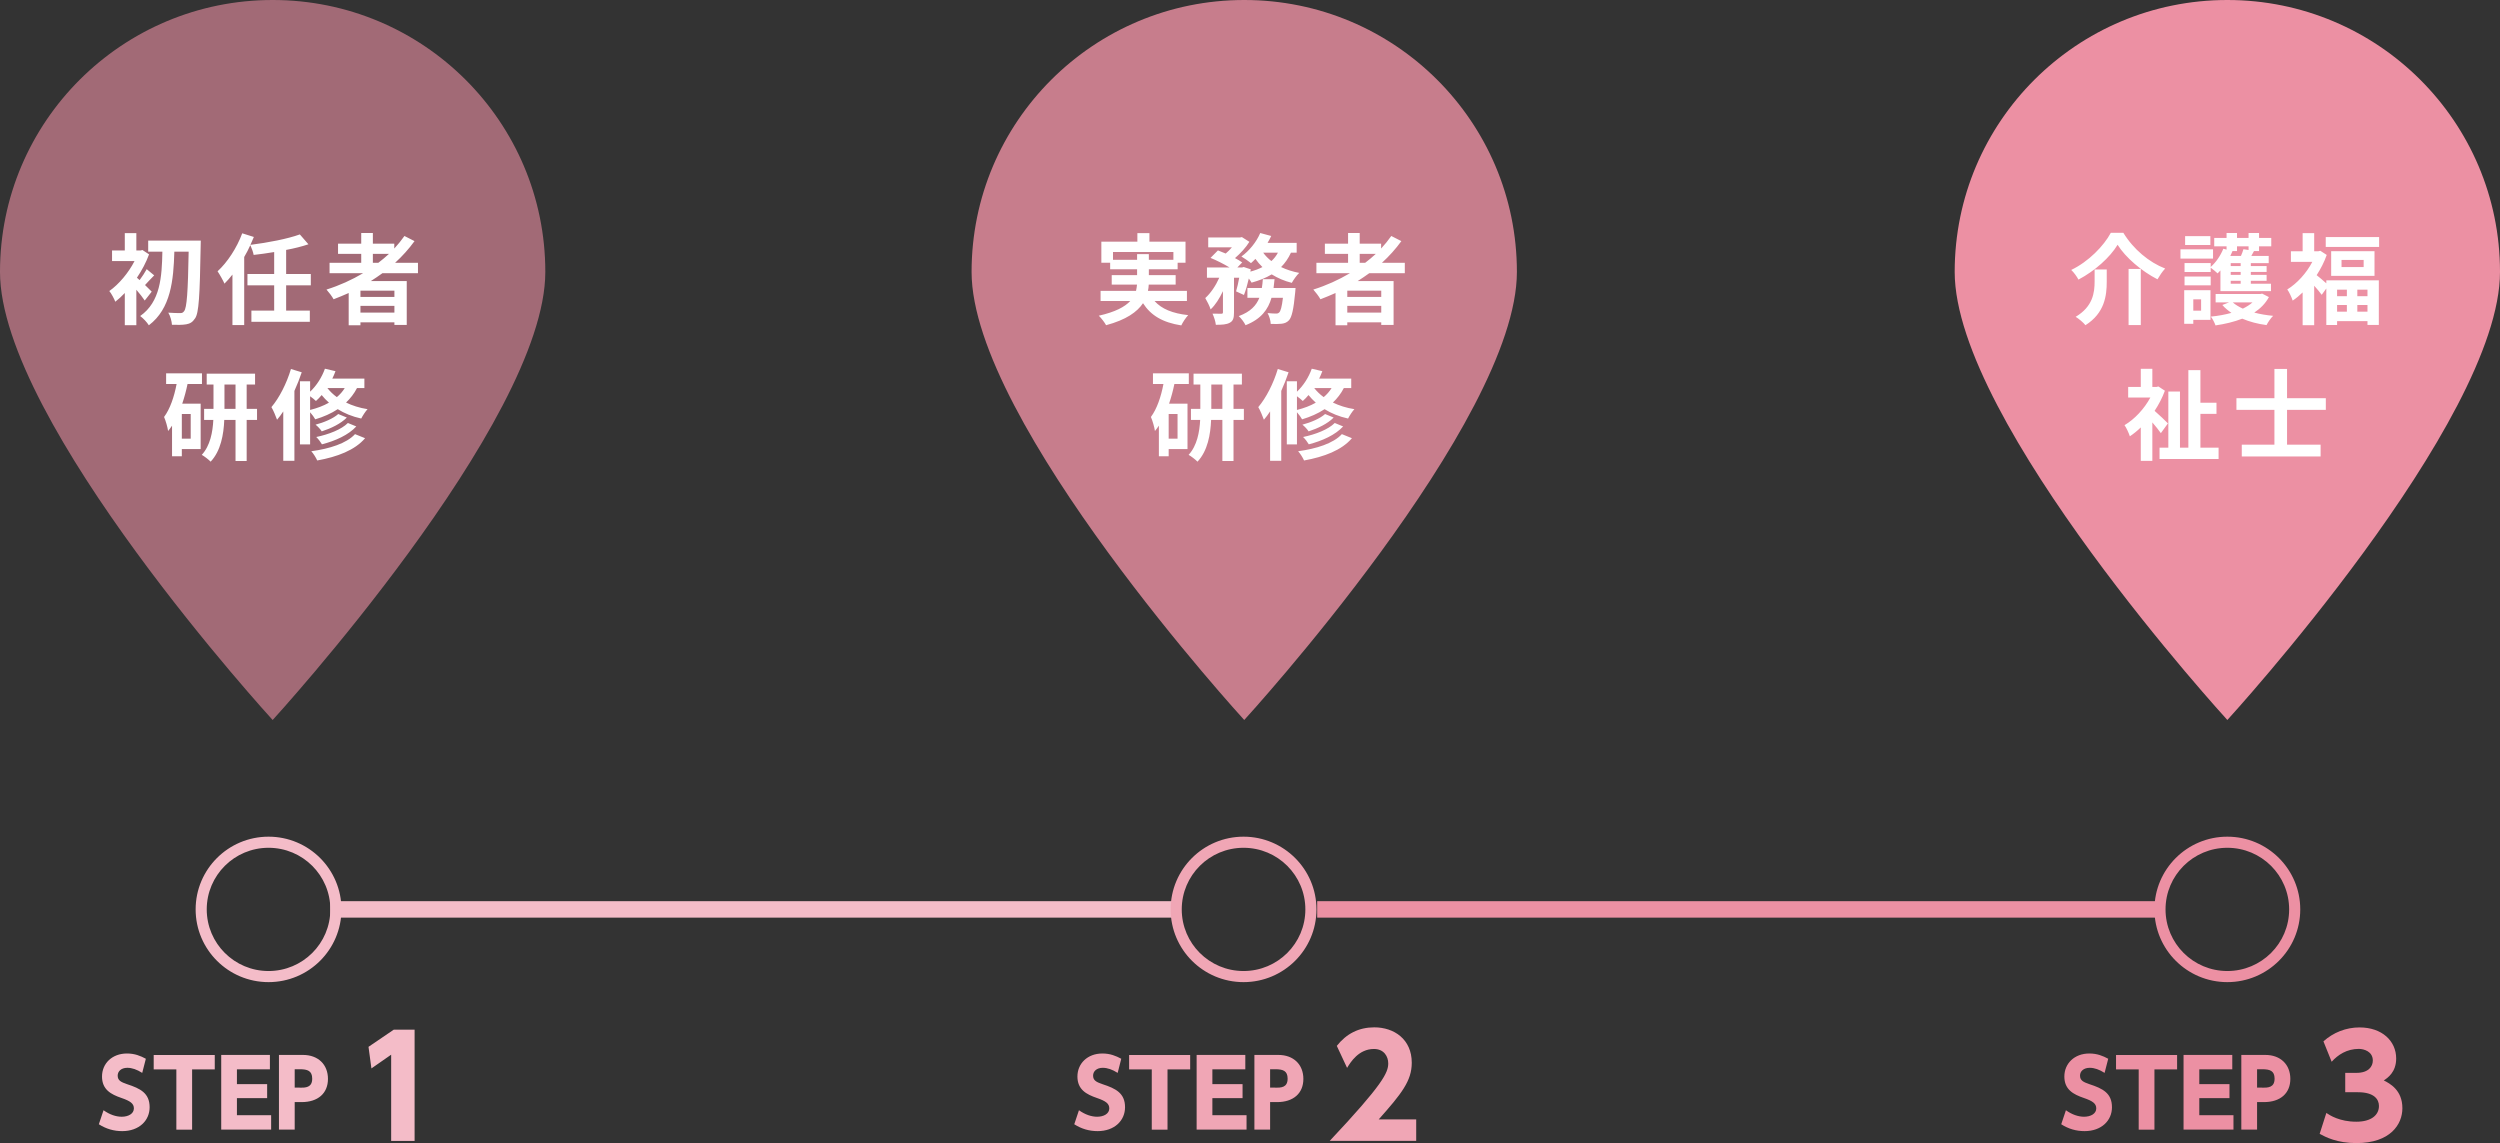
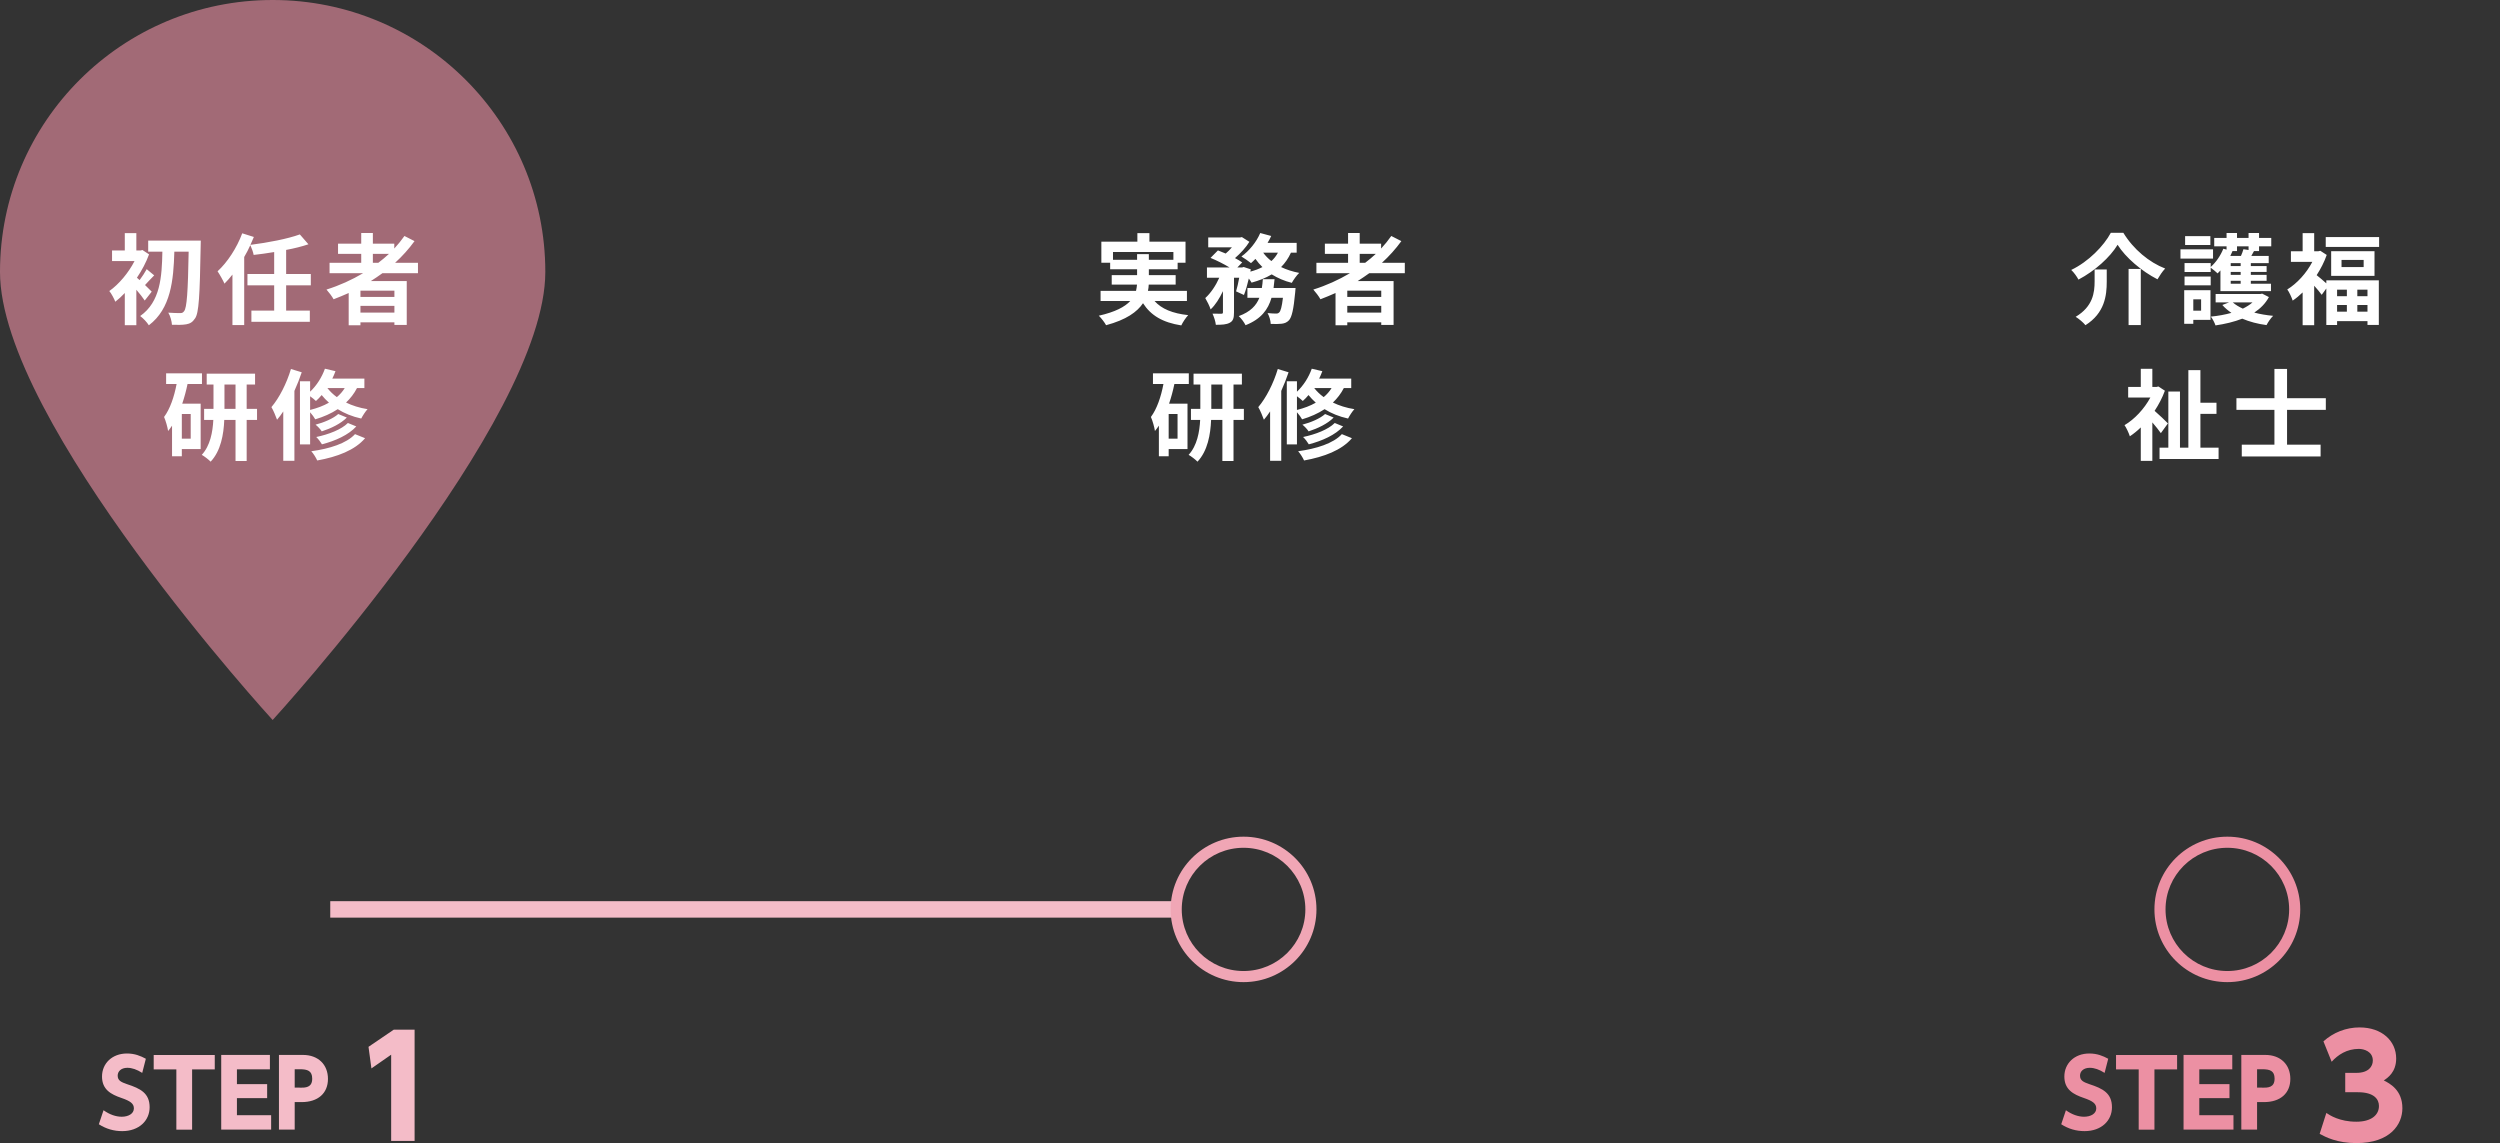
<svg xmlns="http://www.w3.org/2000/svg" fill="none" viewBox="0 0 608 278">
  <rect x="0" y="0" width="608" height="278" fill="#333333" stroke="none" />
  <g clip-path="url(#a)">
    <path fill="#F4BCC8" d="M34.58 260.92C33.3 260.1 32.09 259.69 30.97 259.69 29.49 259.69 28.62 260.53 28.62 261.59 28.62 262.78 29.44 263.17 30.93 263.68 34.11 264.72 36.39 265.84 36.39 269.28 36.39 272.52 33.83 275.09 29.72 275.09 27.66 275.09 25.8 274.54 24.04 273.42L25.18 270.01C26.69 271.09 28.22 271.59 29.61 271.59 31.18 271.59 32.56 270.88 32.56 269.56 32.56 268.39 31.7 267.77 29.55 267.03 26.97 266.15 24.81 264.98 24.81 261.81 24.81 258.65 27.25 256.21 30.88 256.21 32.78 256.21 34.2 256.8 35.47 257.49L34.59 260.92H34.58ZM46.72 274.74H42.89V260.08H37.38V256.58H52.23V260.08H46.72V274.74ZM64.97 263.66V267.07H57.62V271.22H65.94V274.72H53.8V256.56H65.64V260.06H57.62V263.66H64.97ZM73.69 256.56C77.35 256.56 79.76 258.87 79.76 262.39 79.76 265.91 77.31 268.03 73.35 268.03H71.67V274.72H67.84V256.56H73.69ZM72.92 264.53C74.29 264.53 75.93 264.53 75.93 262.33 75.93 260.4 74.77 260.04 72.92 260.04H71.67V264.51H72.92V264.53ZM95.77 250.41H100.83V277.48H95.13V256.5L90.33 259.84 89.62 254.59 95.77 250.41Z" />
-     <path fill="#F0A6B5" d="M271.8 260.92C270.53 260.1 269.31 259.69 268.19 259.69 266.72 259.69 265.84 260.53 265.84 261.59 265.84 262.78 266.66 263.17 268.15 263.68 271.33 264.72 273.61 265.84 273.61 269.28 273.61 272.52 271.05 275.09 266.94 275.09 264.89 275.09 263.02 274.54 261.26 273.42L262.4 270.01C263.92 271.09 265.45 271.59 266.83 271.59 268.4 271.59 269.78 270.88 269.78 269.56 269.78 268.39 268.92 267.77 266.77 267.03 264.2 266.15 262.03 264.98 262.03 261.81 262.03 258.65 264.48 256.21 268.1 256.21 270 256.21 271.42 256.8 272.69 257.49L271.82 260.92H271.8ZM283.94 274.74H280.11V260.08H274.6V256.58H289.45V260.08H283.94V274.74ZM302.19 263.66V267.07H294.85V271.22H303.16V274.72H291.02V256.56H302.86V260.06H294.85V263.66H302.19ZM310.91 256.56C314.57 256.56 316.98 258.87 316.98 262.39 316.98 265.91 314.54 268.03 310.58 268.03H308.89V274.72H305.07V256.56H310.91ZM310.15 264.53C311.51 264.53 313.15 264.53 313.15 262.33 313.15 260.4 312 260.04 310.15 260.04H308.89V264.51H310.15V264.53ZM344.42 272.24V277.46H323.39C336.35 263.69 337.62 260.86 337.62 258.61 337.62 256.97 336.61 255.11 334.15 255.11 330.43 255.11 328.45 258.33 327.61 259.71L325.11 254.36C327.44 251.4 330.47 249.85 334.22 249.85 339.04 249.85 343.34 252.74 343.34 258.46 343.34 262.87 340.87 265.97 335.31 272.23H344.42V272.24Z" />
    <path fill="#EC90A3" d="M511.82 260.92C510.55 260.1 509.34 259.69 508.22 259.69 506.74 259.69 505.86 260.53 505.86 261.59 505.86 262.78 506.69 263.17 508.18 263.68 511.36 264.72 513.63 265.84 513.63 269.28 513.63 272.52 511.08 275.09 506.97 275.09 504.91 275.09 503.04 274.54 501.29 273.42L502.43 270.01C503.94 271.09 505.47 271.59 506.85 271.59 508.42 271.59 509.81 270.88 509.81 269.56 509.81 268.39 508.95 267.77 506.8 267.03 504.22 266.15 502.05 264.98 502.05 261.81 502.05 258.65 504.5 256.21 508.12 256.21 510.03 256.21 511.45 256.8 512.72 257.49L511.84 260.92H511.82ZM523.96 274.74H520.13V260.08H514.62V256.58H529.47V260.08H523.96V274.74ZM542.21 263.66V267.07H534.87V271.22H543.18V274.72H531.04V256.56H542.89V260.06H534.87V263.66H542.21ZM550.94 256.56C554.6 256.56 557.01 258.87 557.01 262.39 557.01 265.91 554.56 268.03 550.6 268.03H548.92V274.72H545.09V256.56H550.94ZM550.17 264.53C551.53 264.53 553.18 264.53 553.18 262.33 553.18 260.4 552.02 260.04 550.17 260.04H548.92V264.51H550.17V264.53ZM565.79 270.68C566.59 271.22 568.96 272.8 573.07 272.8 576.64 272.8 578.56 271.22 578.56 268.97 578.56 267.35 577.39 265.63 573.46 265.63H570.36V260.92H573.09C576.02 260.92 577.07 259.37 577.07 257.92 577.07 255.7 574.88 255.09 573.67 255.09 570.74 255.09 568.57 256.54 567.06 258.22L565.06 253.26C567.45 251.1 570.55 249.87 573.84 249.87 579.31 249.87 582.75 253.17 582.75 257.42 582.75 260.75 580.69 262.13 579.74 262.76 581.21 263.51 584.26 265.09 584.26 269.52 584.26 273.46 581.33 278 573.05 278 568.4 278 565.56 276.53 564.14 275.75L565.77 270.66 565.79 270.68Z" />
    <path fill="#F4BCC8" fill-rule="evenodd" d="M286.049 223.167H80.319V219.167H286.049V223.167Z" clip-rule="evenodd" />
-     <path fill="#EC90A3" fill-rule="evenodd" d="M526.074 223.167H320.344V219.167H526.074V223.167Z" clip-rule="evenodd" />
-     <path fill="#F4BCC8" fill-rule="evenodd" d="M65.31 206.18C57.005 206.18 50.279 212.894 50.279 221.167C50.279 229.44 57.005 236.153 65.31 236.153C73.615 236.153 80.341 229.44 80.341 221.167C80.341 212.894 73.615 206.18 65.31 206.18ZM47.579 221.167C47.579 211.395 55.521 203.48 65.31 203.48C75.099 203.48 83.041 211.395 83.041 221.167C83.041 230.938 75.099 238.853 65.31 238.853C55.521 238.853 47.579 230.938 47.579 221.167Z" clip-rule="evenodd" />
    <path fill="#F0A6B5" fill-rule="evenodd" d="M302.431 206.18C294.126 206.18 287.4 212.894 287.4 221.167C287.4 229.44 294.126 236.153 302.431 236.153C310.736 236.153 317.463 229.44 317.463 221.167C317.463 212.894 310.736 206.18 302.431 206.18ZM284.7 221.167C284.7 211.395 292.642 203.48 302.431 203.48C312.22 203.48 320.163 211.395 320.163 221.167C320.163 230.938 312.22 238.853 302.431 238.853C292.642 238.853 284.7 230.938 284.7 221.167Z" clip-rule="evenodd" />
    <path fill="#EC90A3" fill-rule="evenodd" d="M541.69 206.18C533.385 206.18 526.658 212.894 526.658 221.167C526.658 229.44 533.385 236.153 541.69 236.153C549.995 236.153 556.721 229.44 556.721 221.167C556.721 212.894 549.995 206.18 541.69 206.18ZM523.958 221.167C523.958 211.395 531.901 203.48 541.69 203.48C551.479 203.48 559.421 211.395 559.421 221.167C559.421 230.938 551.479 238.853 541.69 238.853C531.901 238.853 523.958 230.938 523.958 221.167Z" clip-rule="evenodd" />
    <path fill="#EC90A3" d="M132.621 66.128C132.621 102.657 66.31 175.101 66.31 175.101C66.31 175.101 0 102.657 0 66.128C0 29.599 29.681 0 66.31 0C102.94 0 132.621 29.599 132.621 66.128Z" opacity=".6" />
-     <path fill="#EC90A3" d="M368.909 66.128C368.909 102.657 302.599 175.101 302.599 175.101C302.599 175.101 236.289 102.657 236.289 66.128C236.289 29.599 265.969 0 302.599 0C339.228 0 368.909 29.599 368.909 66.128Z" opacity=".8" />
-     <path fill="#EC90A3" d="M608 66.128C608 102.657 541.69 175.101 541.69 175.101C541.69 175.101 475.379 102.657 475.379 66.128C475.379 29.599 505.06 0 541.69 0C578.319 0 608 29.599 608 66.128Z" />
    <path fill="#fff" d="M70.76 89.74 73.38 90.54C72.88 92.02 72.28 93.58 71.6 95.07V112.06H68.89V100.06C68.41 100.78 67.91 101.48 67.38 102.08 67.14 101.41 66.47 99.75 66.01 99.01 67.93 96.75 69.71 93.25 70.76 89.74ZM75.42 96.37V99.7C77.12 99.27 78.66 98.7 80 97.93 79.33 97.33 78.73 96.7 78.23 96.08 77.8 96.61 77.32 97.09 76.84 97.52 76.52 97.21 75.95 96.75 75.42 96.37ZM83.84 94.38H79.62C80.22 95.14 80.99 95.91 81.92 96.58 82.69 95.94 83.32 95.22 83.84 94.38ZM88.62 94.38H86.82C86.12 95.74 85.21 96.9 84.16 97.9 85.64 98.62 87.4 99.2 89.39 99.51 88.88 100.04 88.19 101.12 87.85 101.79 85.64 101.31 83.72 100.5 82.14 99.51 80.53 100.57 78.68 101.38 76.67 101.98 76.45 101.55 75.9 100.81 75.42 100.26V108.08H72.95V92.72H75.42V95.26C76.98 93.8 78.28 91.76 79.02 89.67L81.59 90.27C81.37 90.87 81.11 91.5 80.82 92.07H88.62V94.38ZM84.61 102.87 86.65 103.71C84.76 105.78 81.56 107.22 78.3 108.06 77.99 107.53 77.41 106.74 76.91 106.28 79.91 105.66 83.03 104.46 84.61 102.87ZM82.26 100.69 84.35 101.55C82.86 103.06 80.48 104.19 78.25 104.91 77.92 104.38 77.29 103.71 76.74 103.28 78.78 102.75 81.08 101.77 82.26 100.69ZM86.34 105.58 88.79 106.57C86.29 109.5 82.04 111.1 77.15 111.99 76.84 111.3 76.26 110.36 75.71 109.74 80.12 109.14 84.28 107.84 86.34 105.58ZM46.38 106.69V100.69H44.22V106.69H46.38ZM49.12 93.39H45.61C45.28 95 44.84 96.63 44.32 98.17H48.8V109.21H44.22V110.96H41.84V103.52C41.53 103.98 41.22 104.41 40.88 104.82 40.79 104.05 40.28 102.22 39.9 101.41 41.36 99.44 42.35 96.54 42.95 93.39H40.4V90.8H49.12V93.39ZM54.59 99.44H57.28V93.51H54.59V99.44ZM62.51 99.44V102.13H59.99V112.11H57.28V102.13H54.54C54.4 105.66 53.7 109.66 51.23 112.28 50.75 111.78 49.72 110.98 49.07 110.62 51.13 108.39 51.73 105.06 51.88 102.13H49.64V99.44H51.92V93.51H50.27V90.87H62.03V93.51H59.99V99.44H62.51ZM90.68 61.74V63.92H92C92.92 63.22 93.78 62.5 94.6 61.74H90.68ZM95.92 72.22V70.69H87.66V72.22H95.92ZM87.66 76.02H95.92V74.38H87.66V76.02ZM101.65 66.44H93.01C92.08 67.11 91.16 67.74 90.18 68.36H98.92V79.02H95.92V78.39H87.66V79.11H84.8V71.26C83.6 71.79 82.36 72.32 81.13 72.78 80.8 72.15 79.93 71 79.4 70.42 82.55 69.44 85.55 68.07 88.31 66.44H80.15V63.92H87.85V61.74H82.21V59.26H87.85V56.67H90.68V59.26H95.89V60.44C96.8 59.46 97.62 58.45 98.36 57.39L100.81 58.64C99.44 60.54 97.84 62.31 96.08 63.92H101.65V66.44ZM75.59 69.39H69.59V75.54H75.35V78.27H61.14V75.54H66.68V69.39H60.18V66.63H66.68V61.3C65 61.59 63.3 61.81 61.69 62 61.57 61.3 61.19 60.3 60.88 59.62 60.44 60.61 59.94 61.57 59.39 62.5V79.06H56.53V66.78C55.88 67.59 55.26 68.34 54.59 68.98 54.3 68.29 53.41 66.7 52.91 65.98 55.31 63.78 57.59 60.3 58.91 56.74L61.74 57.63C61.48 58.28 61.21 58.9 60.9 59.55 65.22 59 69.95 58.09 72.92 57.01L75.01 59.41C73.38 59.96 71.53 60.42 69.59 60.78V66.63H75.59V69.39ZM36.9 70.93 35.2 73.09C34.74 72.39 33.95 71.38 33.16 70.47V79.09H30.35V71.26C29.58 72.08 28.81 72.78 28.04 73.38 27.78 72.68 27.04 71.29 26.58 70.78 28.91 69.15 31.26 66.34 32.72 63.49H27.25V60.92H30.35V56.7H33.16V60.92H34.19L34.64 60.8 36.25 61.86C35.53 63.82 34.5 65.77 33.3 67.54 33.49 67.71 33.71 67.9 33.95 68.12 34.57 67.3 35.27 66.22 35.68 65.46L37.5 66.97C36.66 67.78 35.92 68.65 35.27 69.32 35.99 70.02 36.64 70.64 36.9 70.93ZM36.04 58.52H48.83C48.83 58.52 48.83 59.58 48.8 59.96 48.59 71.96 48.37 76.14 47.44 77.43 46.81 78.39 46.21 78.7 45.3 78.87 44.44 79.04 43.12 79.02 41.82 78.99 41.77 78.15 41.44 76.88 40.93 76.04 42.18 76.14 43.31 76.14 43.88 76.14 44.27 76.14 44.51 76.04 44.77 75.68 45.44 74.89 45.71 71.02 45.88 61.21H42.4C42.2 68.14 41.56 75.06 36.2 79.11 35.72 78.34 34.84 77.41 34.09 76.86 39.01 73.4 39.37 67.33 39.49 61.21H36.04V58.52ZM310.76 89.74 313.38 90.54C312.88 92.02 312.28 93.58 311.6 95.07V112.06H308.89V100.06C308.41 100.78 307.91 101.48 307.38 102.08 307.14 101.41 306.47 99.75 306.01 99.01 307.93 96.75 309.71 93.25 310.76 89.74ZM315.42 96.37V99.7C317.12 99.27 318.66 98.7 320 97.93 319.33 97.33 318.73 96.7 318.23 96.08 317.8 96.61 317.32 97.09 316.84 97.52 316.52 97.21 315.95 96.75 315.42 96.37ZM323.84 94.38H319.62C320.22 95.14 320.99 95.91 321.92 96.58 322.69 95.94 323.32 95.22 323.84 94.38ZM328.62 94.38H326.82C326.12 95.74 325.21 96.9 324.16 97.9 325.64 98.62 327.4 99.2 329.39 99.51 328.88 100.04 328.19 101.12 327.85 101.79 325.64 101.31 323.72 100.5 322.14 99.51 320.53 100.57 318.68 101.38 316.67 101.98 316.45 101.55 315.9 100.81 315.42 100.26V108.08H312.95V92.72H315.42V95.26C316.98 93.8 318.28 91.76 319.02 89.67L321.59 90.27C321.37 90.87 321.11 91.5 320.82 92.07H328.62V94.38ZM324.61 102.87 326.65 103.71C324.76 105.78 321.56 107.22 318.3 108.06 317.99 107.53 317.41 106.74 316.91 106.28 319.91 105.66 323.03 104.46 324.61 102.87ZM322.26 100.69 324.35 101.55C322.86 103.06 320.48 104.19 318.25 104.91 317.92 104.38 317.29 103.71 316.74 103.28 318.78 102.75 321.08 101.77 322.26 100.69ZM326.34 105.58 328.79 106.57C326.29 109.5 322.04 111.1 317.15 111.99 316.84 111.3 316.26 110.36 315.71 109.74 320.12 109.14 324.28 107.84 326.34 105.58ZM286.38 106.69V100.69H284.22V106.69H286.38ZM289.12 93.39H285.61C285.28 95 284.84 96.63 284.32 98.17H288.8V109.21H284.22V110.96H281.84V103.52C281.53 103.98 281.22 104.41 280.88 104.82 280.79 104.05 280.28 102.22 279.9 101.41 281.36 99.44 282.35 96.54 282.95 93.39H280.4V90.8H289.12V93.39ZM294.59 99.44H297.28V93.51H294.59V99.44ZM302.51 99.44V102.13H299.99V112.11H297.28V102.13H294.54C294.4 105.66 293.7 109.66 291.23 112.28 290.75 111.78 289.72 110.98 289.07 110.62 291.13 108.39 291.73 105.06 291.88 102.13H289.64V99.44H291.92V93.51H290.27V90.87H302.03V93.51H299.99V99.44H302.51ZM330.68 61.74V63.92H332C332.92 63.22 333.78 62.5 334.6 61.74H330.68ZM335.92 72.22V70.69H327.66V72.22H335.92ZM327.66 76.02H335.92V74.38H327.66V76.02ZM341.65 66.44H333.01C332.08 67.11 331.16 67.74 330.18 68.36H338.92V79.02H335.92V78.39H327.66V79.11H324.8V71.26C323.6 71.79 322.36 72.32 321.13 72.78 320.8 72.15 319.93 71 319.4 70.42 322.55 69.44 325.55 68.07 328.31 66.44H320.15V63.92H327.85V61.74H322.21V59.26H327.85V56.67H330.68V59.26H335.89V60.44C336.8 59.46 337.62 58.45 338.36 57.39L340.81 58.64C339.44 60.54 337.84 62.31 336.08 63.92H341.65V66.44ZM309.73 70.04H315.08C315.08 70.04 315.04 70.78 314.99 71.12 314.6 75.27 314.17 77.12 313.48 77.89 312.95 78.44 312.44 78.63 311.72 78.73 311.12 78.8 310.14 78.82 309.04 78.78 309.01 77.98 308.7 76.88 308.27 76.14 309.13 76.23 309.95 76.26 310.33 76.26 310.67 76.26 310.86 76.21 311.1 75.99 311.44 75.68 311.75 74.65 312.01 72.42H309.23C308.41 75.27 306.71 77.6 302.92 79.09 302.6 78.42 301.86 77.41 301.26 76.88 304.14 75.82 305.53 74.29 306.28 72.42H303.37V70.04H306.88C307 69.34 307.07 68.65 307.12 67.9H309.97C309.9 68.62 309.83 69.34 309.73 70.04ZM310.79 61.45H307.21C307.74 62.19 308.41 62.89 309.2 63.49 309.85 62.91 310.38 62.22 310.79 61.45ZM315.35 61.45H313.96C313.33 62.82 312.54 63.97 311.56 64.95 312.88 65.58 314.36 66.06 315.97 66.37 315.35 66.94 314.56 68.07 314.17 68.79 312.35 68.34 310.72 67.62 309.28 66.73 307.86 67.59 306.2 68.24 304.38 68.74 304.24 68.48 304 68.12 303.71 67.74 303.37 69.22 302.96 70.66 302.53 71.74L300.61 70.86C300.88 69.97 301.16 68.77 301.38 67.54H300.11V75.99C300.11 77.29 299.92 78.06 299.08 78.49 298.26 78.94 297.18 78.99 295.69 78.99 295.62 78.2 295.24 77.05 294.88 76.28 295.76 76.3 296.72 76.3 297.04 76.3 297.32 76.28 297.42 76.23 297.42 75.94V70.81C296.58 72.58 295.57 74.19 294.42 75.25 294.18 74.43 293.56 73.26 293.12 72.49 294.44 71.31 295.69 69.44 296.53 67.54H293.53V65.05H299.03C297.68 64.23 295.88 63.32 294.4 62.72L296.2 60.9C296.77 61.11 297.44 61.38 298.09 61.66 298.62 61.21 299.15 60.68 299.6 60.15H293.84V57.75H301.6L302.03 57.66 303.85 58.81C303.04 60.15 301.69 61.62 300.35 62.77 301.04 63.13 301.64 63.49 302.1 63.82L300.92 65.05H302.08L302.46 64.93 304.19 65.5 304.09 66.06C305.15 65.77 306.16 65.41 307.02 64.95 306.4 64.35 305.82 63.68 305.32 62.96 304.96 63.34 304.6 63.68 304.24 63.99 303.68 63.54 302.58 62.77 301.91 62.38 303.78 61.04 305.56 58.88 306.49 56.67L309.16 57.39C308.89 57.97 308.6 58.52 308.27 59.07H315.35V61.45ZM270.68 63.18H276.54V61.81H279.4V63.18H285.37V61.28H270.68V63.18ZM288.66 73.21H280.79C282.49 75.13 285.18 76.23 288.97 76.64 288.4 77.24 287.65 78.37 287.29 79.14 282.73 78.42 279.88 76.71 277.98 73.74 276.56 75.87 273.9 77.77 269 79.09 268.67 78.46 267.85 77.38 267.23 76.78 271.26 75.87 273.56 74.62 274.88 73.21H267.66V70.74H276.28C276.4 70.23 276.47 69.73 276.52 69.22H270.37V66.92H276.54V65.48H269.99V63.9H267.85V58.78H276.61V56.7H279.54V58.78H288.32V63.9H286.4V65.48H279.4V66.92H285.92V69.22H279.37C279.35 69.73 279.3 70.23 279.18 70.74H288.66V73.21ZM565.64 99.68H556.21V108.15H564.37V111.01H545.2V108.15H553.14V99.68H543.9V96.85H553.14V89.72H556.21V96.85H565.64V99.68ZM527.24 102.97 525.52 105.34C525.04 104.65 524.24 103.64 523.45 102.73V112.09H520.64V103.95C519.78 104.79 518.87 105.51 517.98 106.11 517.74 105.34 517.09 103.95 516.68 103.4 519.13 101.96 521.48 99.44 522.97 96.68H517.57V94.11H520.64V89.7H523.45V94.11H524.44L524.92 93.99 526.5 95.02C525.88 96.73 525.01 98.38 524 99.92 525.06 100.83 526.79 102.49 527.24 102.97ZM535.14 108.87H539.56V111.63H525.2V108.87H527.34V95.22H530.17V108.87H532.21V90.01H535.14V97.95H539.05V100.66H535.14V108.87ZM570.76 70.45H568.38V72.03H570.76V70.45ZM575.77 72.03V70.45H573.3V72.03H575.77ZM573.3 75.8H575.77V74.17H573.3V75.8ZM568.38 74.17V75.8H570.76V74.17H568.38ZM565.76 68.91V68.17H578.53V79.02H575.77V78.1H568.38V79.04H565.76V70.16L564.64 71.7C564.23 71.12 563.51 70.26 562.81 69.49V79.09H560V71.12C559.21 71.89 558.4 72.56 557.58 73.11 557.34 72.34 556.69 70.93 556.26 70.4 558.64 68.94 560.94 66.42 562.36 63.68H557.15V61.11H560V56.7H562.81V61.11H563.8L564.3 60.99 565.86 62C565.26 63.73 564.4 65.38 563.41 66.92 564.06 67.42 565.09 68.31 565.76 68.91ZM574.84 64.95V63.22H569.46V64.95H574.84ZM566.94 61.09H577.48V67.09H566.94V61.09ZM565.62 57.66H578.6V60.06H565.62V57.66ZM537.56 57.42V59.58H531.42V57.42H537.56ZM538.21 60.63V62.89H530.29V60.63H538.21ZM535.31 72.8H533.41V75.56H535.31V72.8ZM537.59 70.57V77.79H533.41V78.75H531.2V70.57H537.59ZM531.28 69.39V67.26H537.64V69.39H531.28ZM544.04 61.06H542.84L542.94 61.09C542.77 61.47 542.6 61.86 542.41 62.24H545C545.24 61.69 545.48 61.09 545.6 60.61L546.85 60.8V59.91H544.04V61.06ZM544.93 64.71V63.99H542.51V64.71H544.93ZM544.93 66.85V66.13H542.51V66.85H544.93ZM544.93 69.01V68.29H542.51V69.01H544.93ZM540.01 70.81V65.77C539.77 66.03 539.56 66.27 539.32 66.49 538.96 66.13 538.16 65.48 537.64 65.1V66.15H531.28V63.97H537.64V64.93C538.93 63.8 540.06 62.14 540.71 60.49L541.5 60.7V59.91H538.5V57.87H541.5V56.67H544.04V57.87H546.85V56.67H549.4V57.87H552.37V59.91H549.4V61.06H548.17C547.96 61.47 547.74 61.88 547.52 62.24H551.75V63.99H547.4V64.71H551.24V66.13H547.4V66.85H551.24V68.29H547.4V69.01H552.3V70.81H540.01ZM547.81 73.54H543.01C543.66 74.12 544.5 74.62 545.46 75.06 546.35 74.62 547.16 74.12 547.81 73.54ZM550.16 71.41 551.8 72.25C550.96 73.81 549.73 75.03 548.24 76.02 549.66 76.4 551.2 76.66 552.83 76.81 552.25 77.36 551.56 78.39 551.22 79.06 549.08 78.78 547.09 78.25 545.32 77.5 543.35 78.27 541.14 78.8 538.81 79.14 538.6 78.49 538.09 77.53 537.68 77 539.44 76.83 541.14 76.52 542.68 76.09 541.84 75.51 541.09 74.89 540.47 74.17L542.12 73.54H538.84V71.5H549.71L550.16 71.41ZM515 59.53C513.16 62.58 509.48 65.89 505.48 68 505.12 67.3 504.35 66.22 503.72 65.65 507.95 63.63 511.67 59.77 513.35 56.62H516.4C518.87 60.66 522.68 63.8 526.57 65.31 525.85 66.06 525.23 67.04 524.7 67.93 520.88 65.98 516.95 62.65 515 59.53ZM517.67 65.41H520.64V79.06H517.67V65.41ZM509.41 65.53H512.36V68.5C512.36 71.89 511.86 76.14 507.18 79.09 506.7 78.46 505.55 77.5 504.8 77.05 509 74.55 509.41 71.17 509.41 68.43V65.53Z" />
  </g>
  <defs>
    <clipPath id="a">
      <rect width="608" height="278" fill="#fff" />
    </clipPath>
  </defs>
</svg>